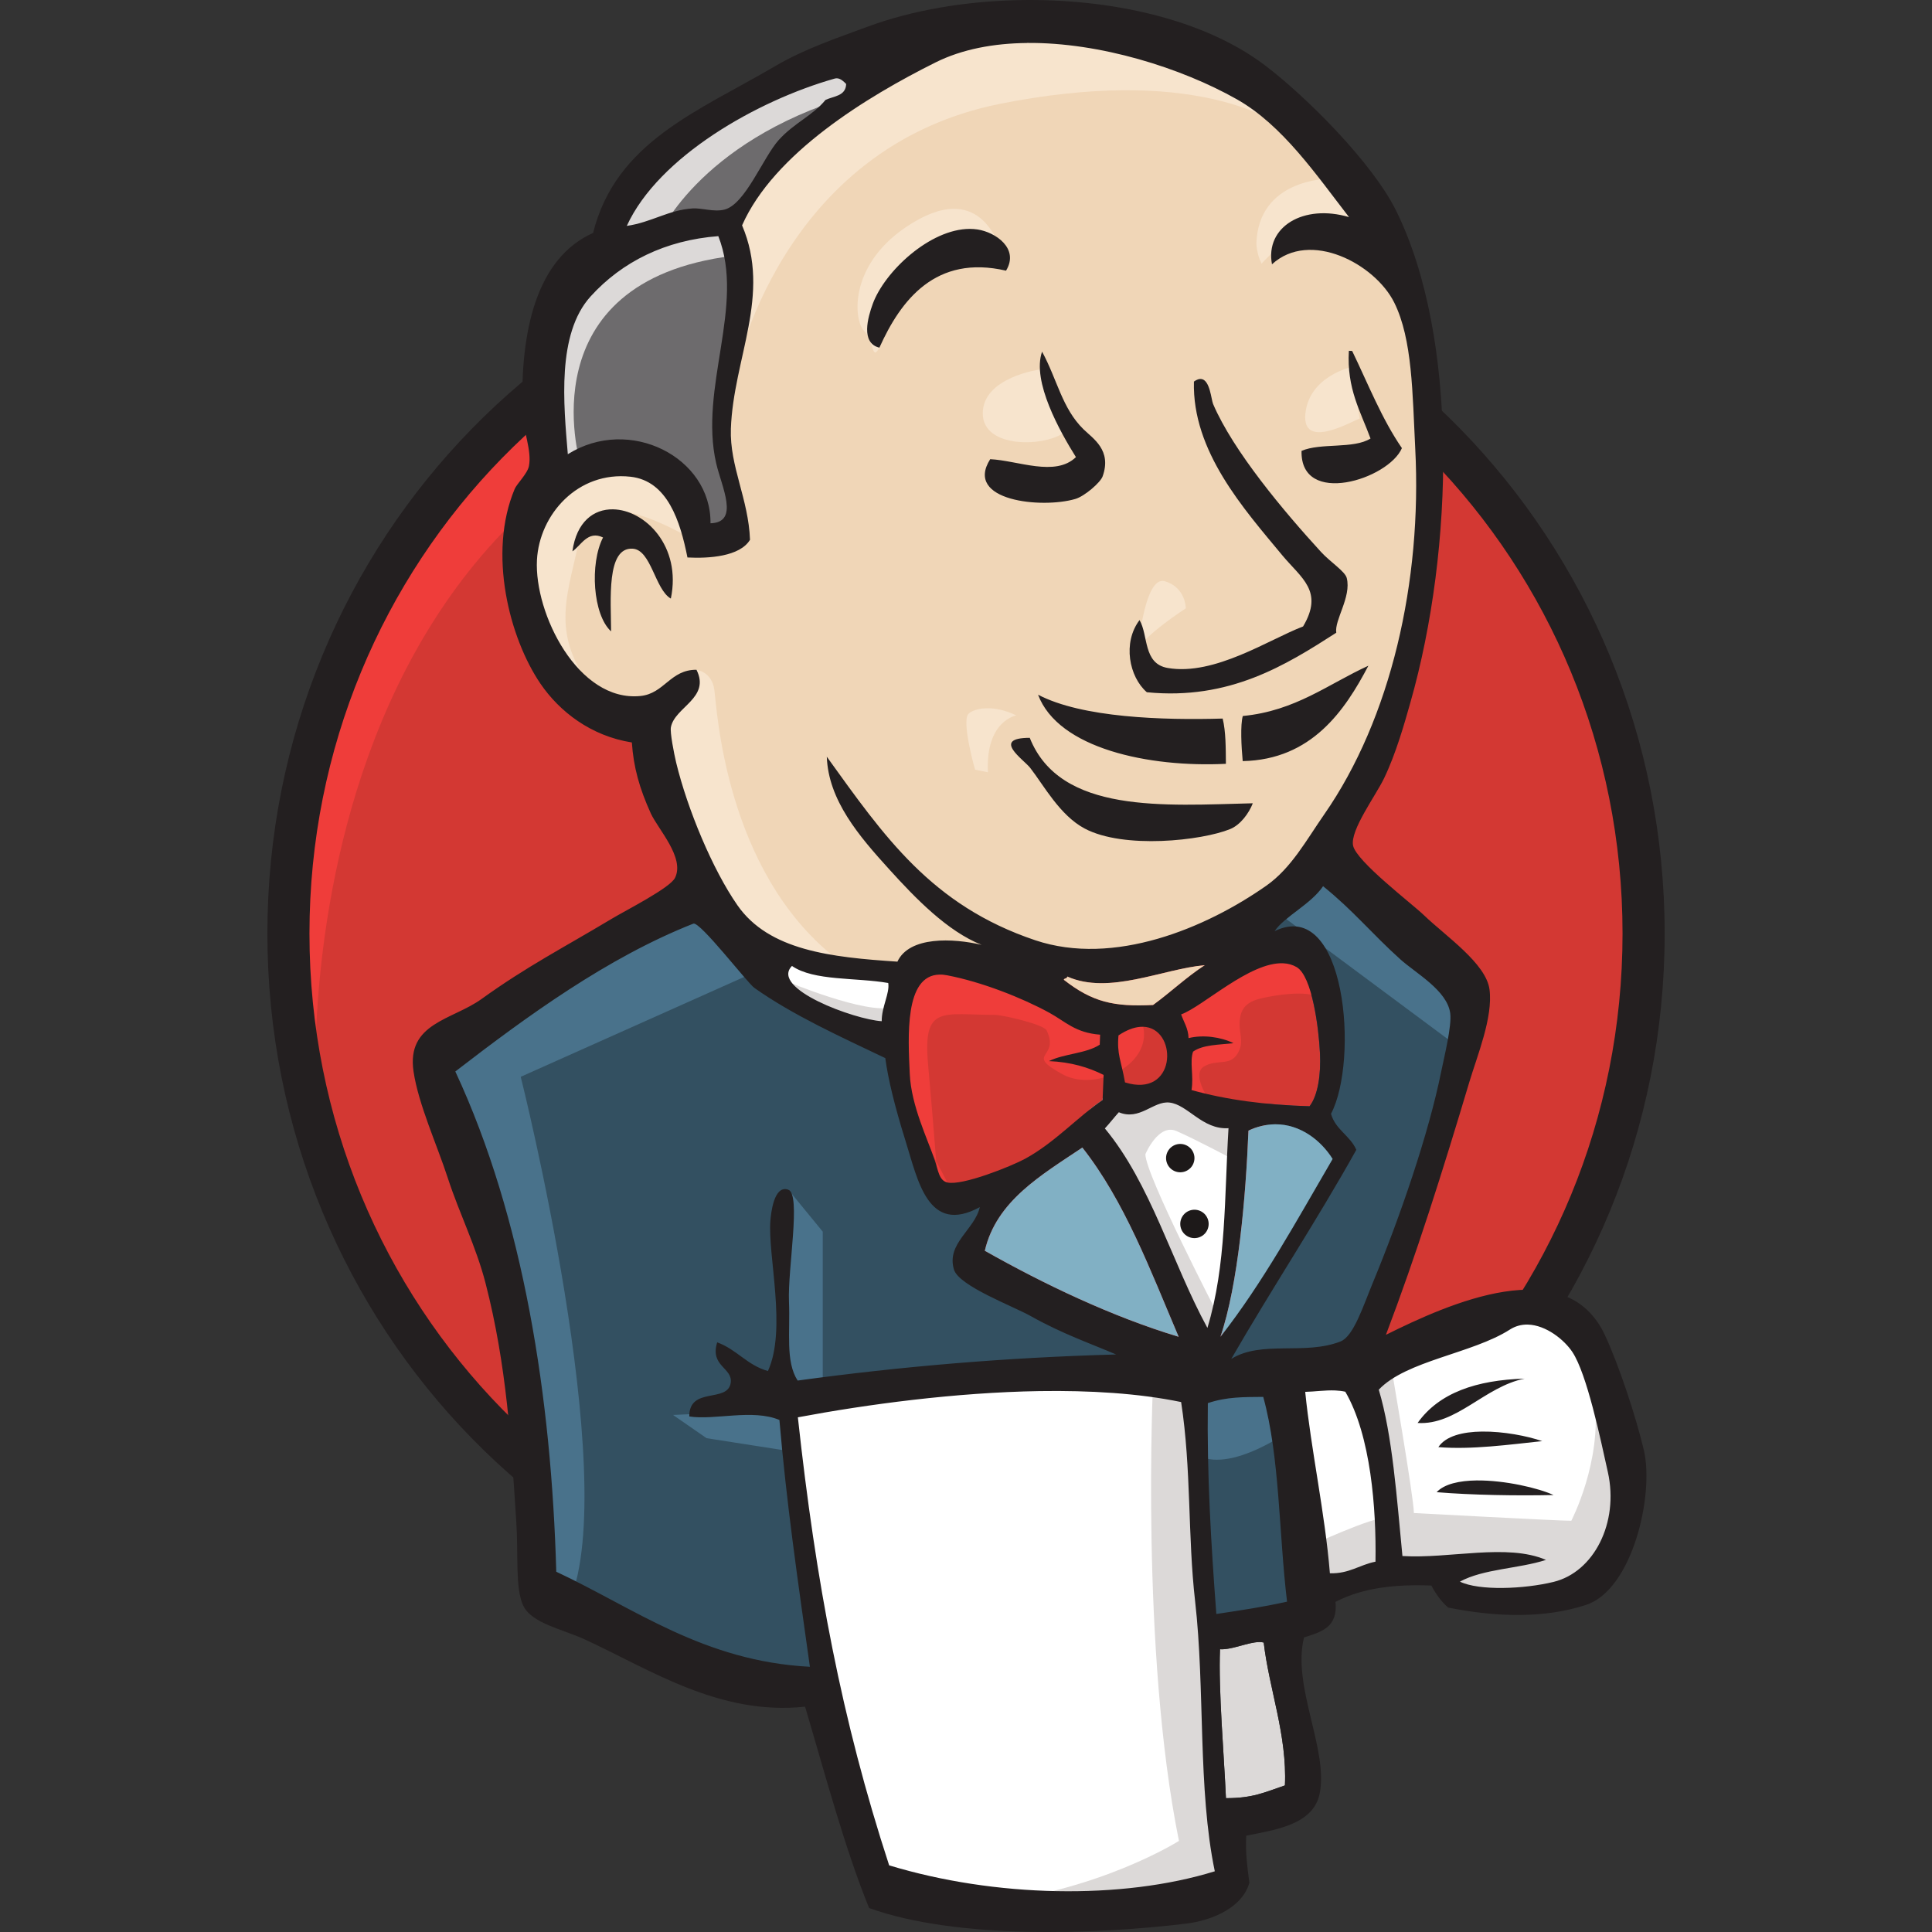
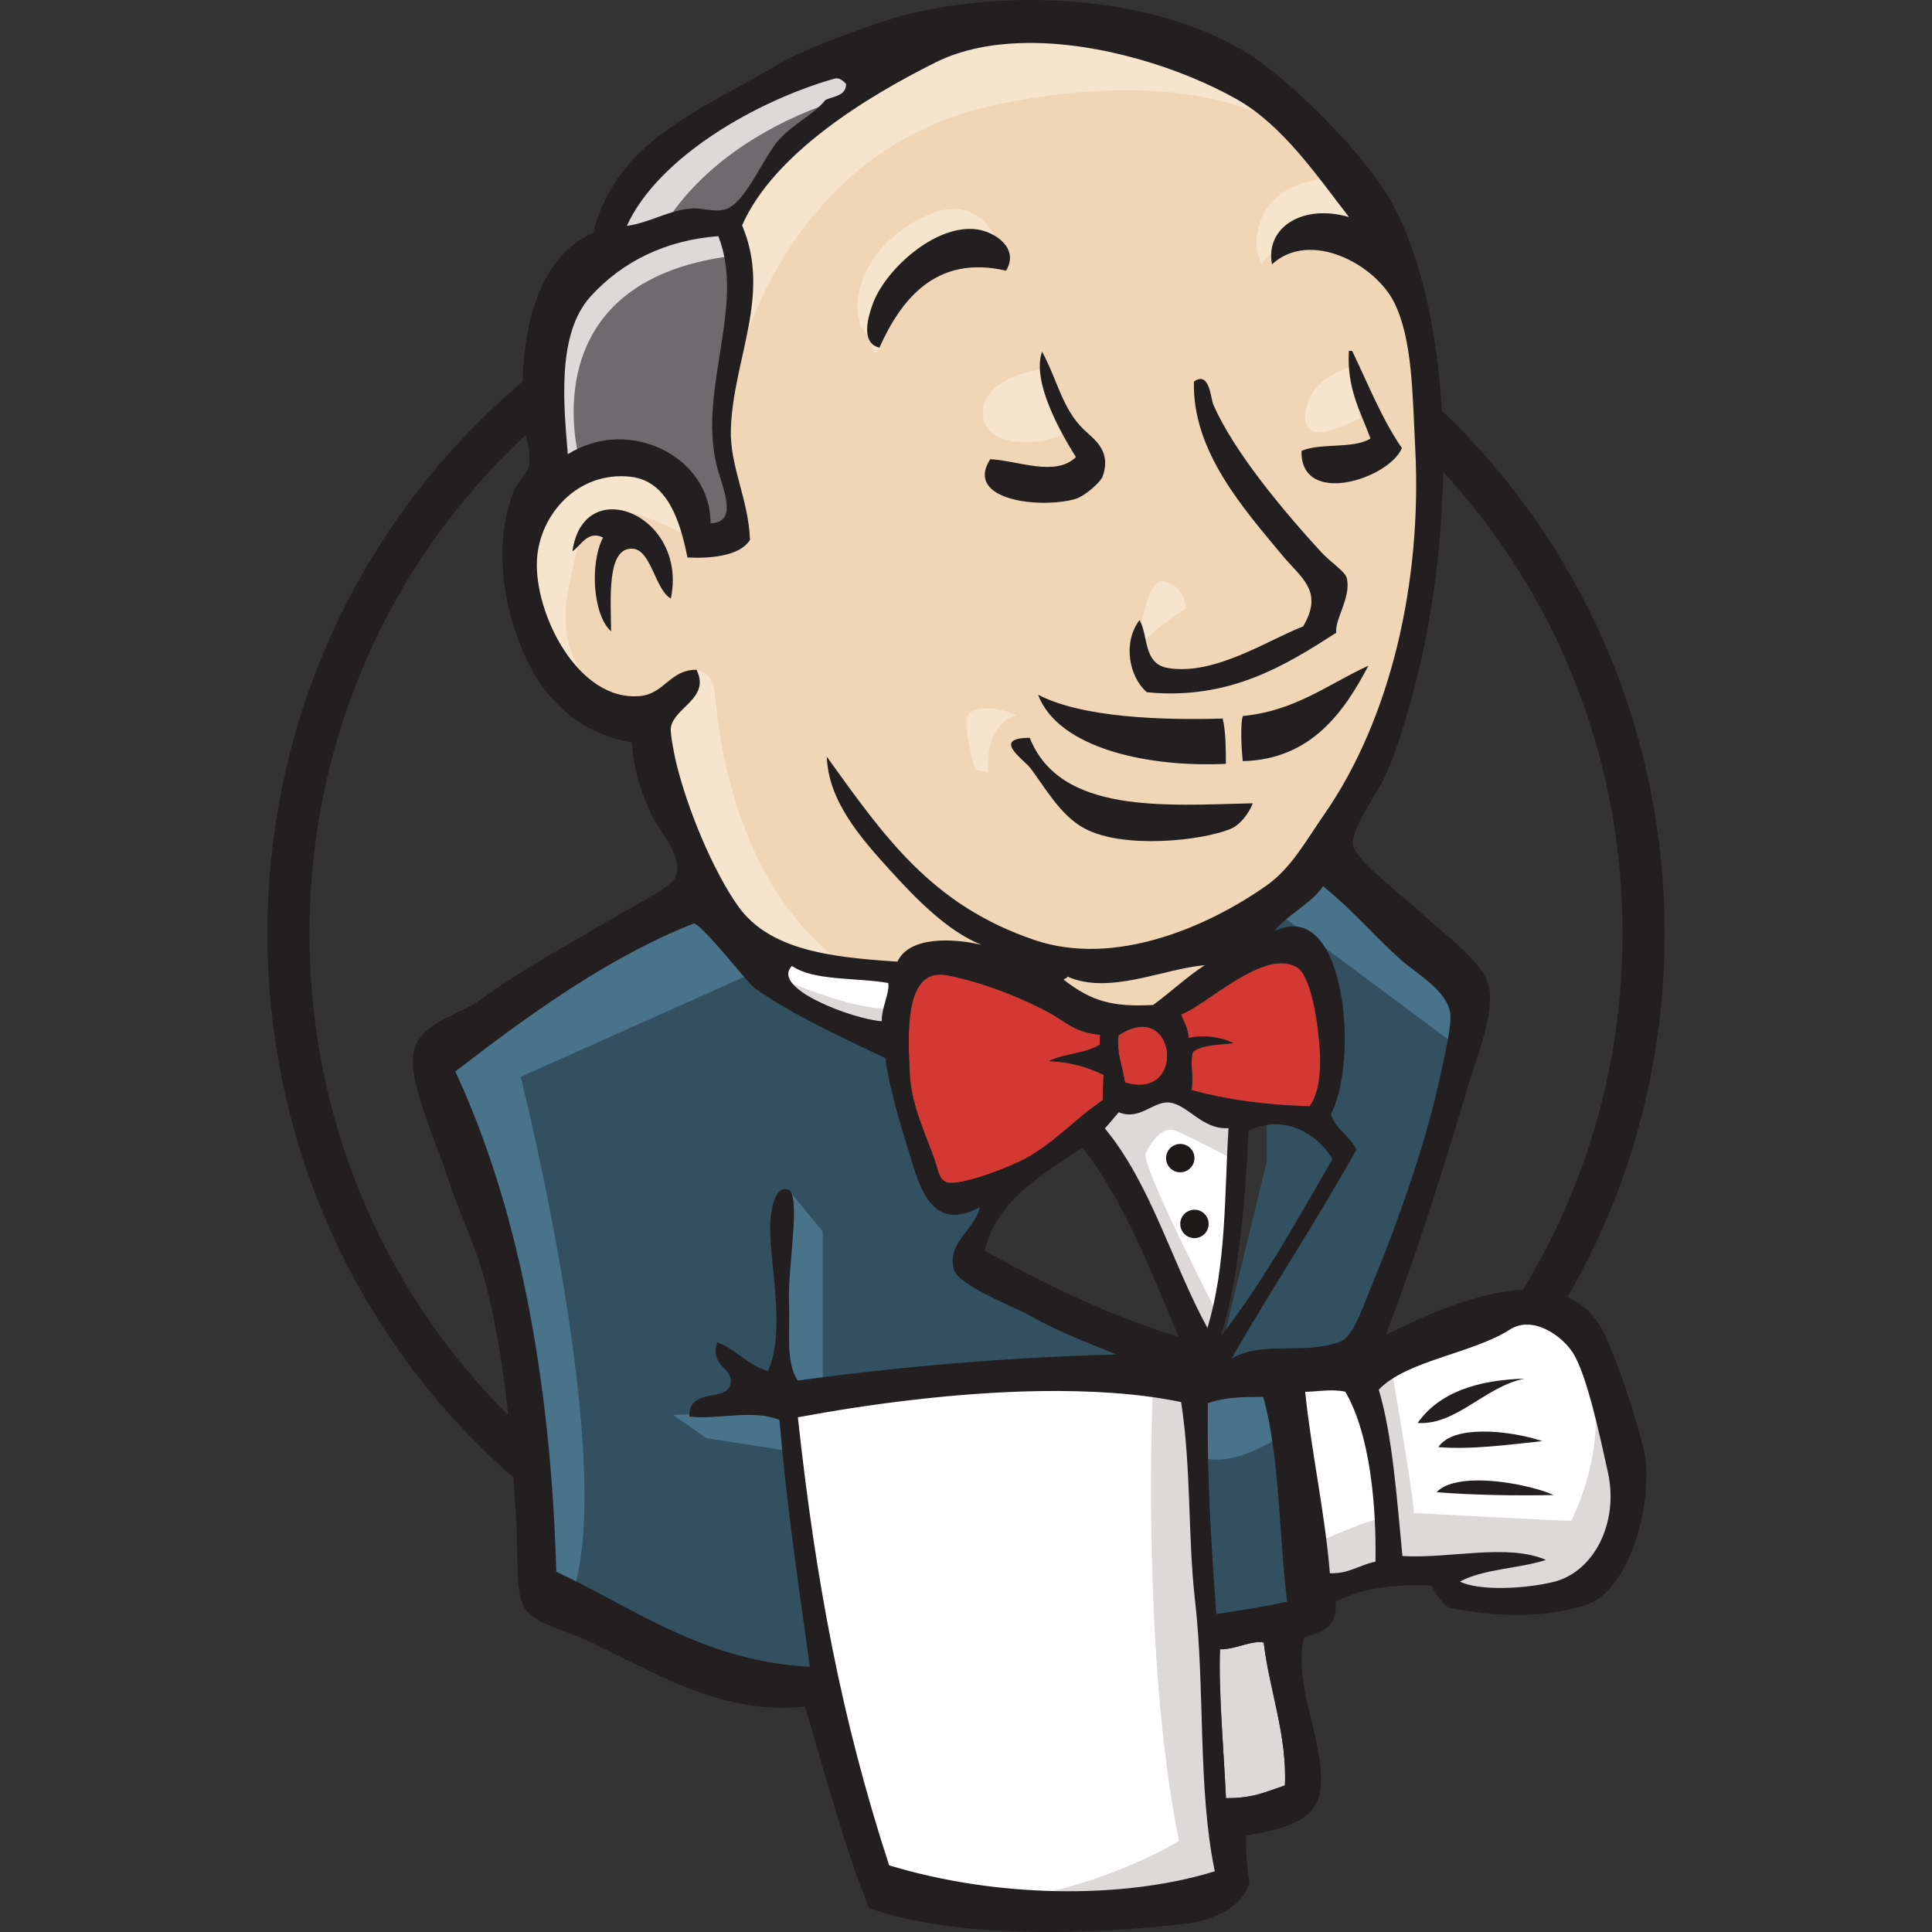
<svg xmlns="http://www.w3.org/2000/svg" width="40" height="40" viewBox="0 0 40 40" fill="none">
  <rect x="0" y="0" width="40" height="40" fill="#333333" stroke="none" />
  <g clip-path="url(#clip0_2250_2568)">
-     <path d="M34.029 19.275C34.029 27.2 27.748 33.624 20 33.624C12.252 33.624 5.971 27.2 5.971 19.275C5.971 11.35 12.252 4.925 20 4.925C27.748 4.925 34.029 11.35 34.029 19.275Z" fill="#D33833" />
-     <path d="M6.543 22.829C6.543 22.829 5.527 7.865 19.316 7.438L18.354 5.834L10.872 8.346L8.734 10.805L6.863 14.385L5.795 18.554L6.115 21.333" fill="#EF3D3A" />
    <path d="M10.392 9.486C7.93 12.005 6.407 15.482 6.407 19.328C6.407 23.174 7.93 26.652 10.392 29.17C12.854 31.688 16.248 33.242 20 33.242C23.752 33.242 27.146 31.688 29.608 29.17C32.07 26.652 33.593 23.174 33.593 19.328C33.593 15.482 32.07 12.005 29.608 9.486C27.146 6.969 23.752 5.415 20 5.414C16.248 5.415 12.854 6.969 10.392 9.486V9.486ZM9.769 29.779C7.153 27.104 5.536 23.407 5.536 19.328C5.536 15.249 7.153 11.553 9.769 8.877C12.384 6.201 16.004 4.543 20 4.543C23.996 4.543 27.617 6.201 30.232 8.877C32.848 11.553 34.465 15.25 34.465 19.328C34.465 23.407 32.848 27.104 30.232 29.779C27.617 32.455 23.996 34.114 20 34.114C16.004 34.114 12.384 32.455 9.769 29.779Z" fill="#231F20" />
    <path d="M25.906 19.354L23.768 19.675L20.882 19.996L19.011 20.049L17.194 19.996L15.805 19.568L14.575 18.232L13.613 15.507L13.4 14.919L12.117 14.491L11.369 13.262L10.834 11.498L11.422 9.948L12.812 9.468L13.934 10.002L14.468 11.178L15.11 11.071L15.323 10.803L15.11 9.574L15.056 8.024L15.377 5.887L15.364 4.666L16.339 3.108L18.049 1.878L21.042 0.596L24.356 1.077L27.241 3.161L28.578 5.299L29.433 6.849L29.646 10.697L29.005 14.01L27.829 16.949L26.707 18.499" fill="#F0D6B7" />
    <path d="M27.509 17.805L26.226 19.087V24.057L25.108 28.639L24.57 28.653L24.997 33.784L27.027 33.517L26.547 28.6L25.64 28.625L28.097 28.493C28.097 28.493 29.326 25.393 29.326 25.233C29.326 25.072 30.395 20.744 30.395 20.744L27.99 18.232L27.509 17.804L27.509 17.805ZM14.629 18.606L13.293 19.14L9.017 22.08L9.285 22.935L10.514 26.569L11.048 32.609L11.422 33.249L16.766 35.067L17.087 34.692L16.446 30.203V28.921L24.088 28.6L24.676 28.279L20.027 26.088L20.882 24.432L19.653 24.859L19.172 24.271L18.53 21.492L17.996 21.332L16.82 20.957L15.804 20.049L14.629 18.606Z" fill="#335061" />
    <path d="M11.422 9.948L12.812 9.467L13.934 10.002L14.469 11.178L15.11 11.071L15.27 10.429L14.95 9.2L15.27 6.261L15.003 4.658L15.965 3.535L18.049 1.878L17.461 1.077L14.522 2.52L13.293 3.482L12.598 4.978L11.529 6.421L11.209 8.131L11.422 9.948Z" fill="#6D6B6D" />
    <path d="M18.577 1.257C18.21 1.253 17.782 1.29 17.782 1.29L14.309 2.627L12.972 3.963L12.384 5.032L13.614 4.925C13.614 4.925 14.415 2.948 17.622 1.986C19.626 1.384 19.187 1.263 18.577 1.257ZM15.003 4.658L12.064 5.352L11.209 8.131L11.422 9.948L12.01 9.575C12.01 9.575 10.888 5.833 15.163 5.298L15.003 4.658Z" fill="#DCD9D8" />
    <path d="M21.871 0.149C21.459 0.156 21.052 0.235 20.668 0.382C17.461 1.611 15.11 3.856 15.163 5.299C15.254 7.756 15.217 7.758 15.217 7.758C15.217 7.758 16.125 3.054 20.722 2.146C24.506 1.398 26.493 2.306 27.242 3.161C27.242 3.161 24.663 0.092 21.871 0.148L21.871 0.149ZM27.598 3.695C27.428 3.694 26.063 3.729 26.012 5.032C26.012 5.032 26.012 5.245 26.119 5.459C26.119 5.459 27.349 4.069 28.097 4.818L27.616 3.696C27.616 3.696 27.61 3.695 27.598 3.695ZM19.728 4.324C19.465 4.33 19.142 4.439 18.744 4.711C17.568 5.513 17.675 6.635 17.889 6.849C18.102 7.063 18.045 7.493 18.207 7.197C18.37 6.902 18.317 5.94 18.904 5.673C19.492 5.406 20.456 5.107 20.829 5.604C20.829 5.604 20.666 4.302 19.728 4.324V4.324ZM27.989 7.597C27.989 7.597 27.109 7.783 27.027 8.559C26.946 9.335 27.99 8.719 28.15 8.666L27.989 7.597V7.597ZM21.523 7.651C21.523 7.651 20.347 7.811 20.347 8.559C20.347 9.307 21.683 9.254 22.058 8.933L21.523 7.651ZM12.01 9.575L10.781 10.857L10.995 12.46L11.636 14.117L12.331 14.331C11.315 13.102 11.796 12.246 12.01 11.071C12.223 9.895 14.255 11.124 14.255 11.124L14.201 10.322L13.4 9.682L12.01 9.575ZM24.075 12.027C23.723 12.012 23.589 13.163 23.56 13.46C23.657 13.173 24.551 12.595 24.551 12.595C24.551 12.595 24.551 12.159 24.115 12.034C24.102 12.03 24.089 12.028 24.075 12.027ZM23.56 13.46C23.552 13.482 23.549 13.506 23.554 13.53C23.554 13.53 23.556 13.504 23.56 13.46ZM14.42 13.867L13.72 14.545L13.881 16.897L15.591 19.569C15.591 19.569 17.511 20.002 17.301 19.836C15.003 18.019 14.843 14.652 14.789 14.278C14.736 13.904 14.42 13.867 14.42 13.867ZM20.434 14.664C20.223 14.667 20.083 14.735 20.044 14.787C19.911 14.965 20.187 15.935 20.187 15.935L20.454 15.989C20.401 14.919 21.042 14.812 21.042 14.812C20.805 14.698 20.598 14.661 20.434 14.664Z" fill="#F7E4CD" />
    <path d="M14.255 18.553L9.017 22.08L9.605 23.737L10.995 29.722L11.048 32.876L11.796 33.143C12.865 30.577 10.781 22.294 10.781 22.294L15.804 20.049L14.255 18.553ZM16.322 24.631L16.178 24.966C16.178 24.966 16.072 25.928 16.072 26.195C16.072 26.462 16.178 28.707 16.178 28.707H17.034V25.5L16.321 24.63L16.322 24.631ZM16.339 29.188L13.934 29.295L14.629 29.776L16.339 30.043V29.188ZM27.509 17.805L26.494 18.927L30.234 21.706L30.341 20.424L27.509 17.805V17.805ZM26.44 28.28L24.57 28.653L24.837 30.15C25.531 30.471 26.707 29.616 26.707 29.616L26.44 28.28Z" fill="#49728B" />
    <path d="M15.804 19.569V20.049L16.484 20.798L18.621 21.76L18.675 20.157L17.194 19.995L15.804 19.569ZM31.448 27.157L29.737 27.692L28.097 28.493L27.225 28.334L26.547 28.6L27.119 33.09L29.203 32.502L33.158 32.288L33.746 30.471L32.677 27.318L31.448 27.157ZM24.57 28.653L21.454 28.654L16.446 28.921L16.537 31.38L17.087 34.692L18.194 39.183L20.652 39.717L24.714 39.396L24.767 38.594L24.286 34.266L24.57 28.653ZM24.981 28.227L23.805 25.234L22.576 23.47C22.576 23.47 22.843 22.722 23.217 22.722H24.447L25.622 23.149L25.516 25.127L24.981 28.227Z" fill="white" />
    <path d="M16.286 20.317L16.126 20.531L17.034 21.172L18.53 21.492L18.477 20.852C17.943 21.012 16.286 20.317 16.286 20.317ZM23.714 22.615L22.485 22.775L24.57 27.692L24.997 27.745L25.211 27.211C25.211 27.211 23.714 24.325 23.714 23.897C23.714 23.897 23.981 23.256 24.355 23.416C24.73 23.577 25.532 24.004 25.532 24.004V22.989L23.714 22.615ZM28.791 28.226L28.097 28.493L28.685 31.433C28.471 31.379 27.081 32.021 27.081 32.021L27.241 32.876L27.83 32.662L29.7 32.395L30.234 33.09L31.837 33.143L32.8 32.929L33.655 31.647L33.601 30.684L33.013 28.974C33.174 30.257 32.532 31.486 32.532 31.486C32.265 31.486 29.273 31.326 29.273 31.326C29.273 31.005 28.791 28.226 28.791 28.226ZM24.676 28.279L23.874 28.6C23.874 28.6 23.608 34.159 24.409 38.114C24.409 38.114 22.806 39.129 20.454 39.396L24.943 39.235L25.478 38.915L24.837 30.15L24.676 28.279ZM26.073 33.997C25.843 33.998 25.501 34.162 25.259 34.146C25.224 34.99 25.343 36.343 25.382 37.229C25.943 37.23 26.184 37.107 26.603 36.965C26.65 35.923 26.273 34.959 26.164 34.007C26.134 34 26.103 33.996 26.073 33.997Z" fill="#DCD9D8" />
    <path d="M26.493 19.943C25.808 19.975 24.884 20.849 24.454 21.002C24.509 21.162 24.601 21.288 24.608 21.492C24.909 21.418 25.276 21.469 25.538 21.597C25.235 21.631 24.901 21.629 24.701 21.773C24.628 21.985 24.718 22.273 24.669 22.567C25.387 22.77 26.206 22.878 27.113 22.904C27.29 22.675 27.35 22.238 27.328 21.805C27.303 21.283 27.166 20.21 26.844 20.022C26.738 19.96 26.62 19.938 26.493 19.943ZM19.451 20.177C18.724 20.193 18.8 21.461 18.835 22.237C18.865 22.893 19.207 23.586 19.354 24.022C19.424 24.225 19.44 24.442 19.613 24.482C19.921 24.553 20.935 24.148 21.224 23.991C21.835 23.658 22.31 23.128 22.828 22.773L22.848 22.255C22.536 22.099 22.176 21.988 21.718 21.968C22.029 21.812 22.485 21.814 22.768 21.628L22.777 21.422C22.26 21.382 22.063 21.152 21.722 20.965C21.164 20.661 20.327 20.328 19.607 20.191C19.555 20.181 19.503 20.176 19.451 20.177ZM23.648 21.257C23.509 21.259 23.345 21.311 23.157 21.436C23.121 21.83 23.213 21.958 23.292 22.41C24.384 22.751 24.394 21.252 23.648 21.257Z" fill="#D33833" />
-     <path d="M26.424 19.569L24.393 20.745L24.286 21.332V22.508L25.034 22.775C25.034 22.775 24.66 22.241 24.927 22.081C25.195 21.92 25.462 22.081 25.622 21.814C25.783 21.546 25.622 21.386 25.676 21.065C25.729 20.744 25.996 20.691 26.263 20.638C26.531 20.585 27.279 20.477 27.386 20.745L27.065 19.783L26.424 19.569ZM19.694 19.891C19.429 19.885 19.188 19.929 19.011 20.049C17.755 20.904 18.767 22.879 19.383 24.041C19.331 23.373 19.275 22.706 19.215 22.038C19.102 20.795 19.514 21.012 20.593 21.012C20.758 21.012 21.607 21.208 21.668 21.332C21.959 21.928 21.18 21.795 22.003 22.244C22.698 22.623 23.926 22.014 23.645 21.172C23.488 20.984 22.826 21.113 22.589 20.991L21.337 20.341C20.972 20.152 20.277 19.903 19.694 19.891ZM19.383 24.041C19.396 24.207 19.41 24.373 19.422 24.539L19.614 24.482C19.55 24.355 19.47 24.206 19.383 24.041L19.383 24.041Z" fill="#EF3D3A" />
    <path d="M21.114 0.002C19.992 0.023 18.895 0.21 17.981 0.546C17.301 0.796 16.642 1.02 16.046 1.371C14.448 2.308 12.753 2.936 12.279 4.823C11.113 5.345 10.761 6.839 10.819 8.572C10.831 8.91 11.014 9.332 10.951 9.65C10.918 9.811 10.699 10.018 10.656 10.123C10.096 11.456 10.545 13.209 11.191 14.157C11.582 14.729 12.229 15.237 13.082 15.372C13.116 15.883 13.239 16.322 13.474 16.84C13.624 17.168 14.182 17.756 13.976 18.174C13.873 18.385 12.965 18.842 12.664 19.023C11.646 19.633 10.909 20.007 9.97 20.683C9.363 21.12 8.412 21.177 8.562 22.185C8.663 22.866 9.051 23.71 9.272 24.392C9.512 25.129 9.856 25.804 10.053 26.568C10.492 28.271 10.584 29.876 10.691 31.54C10.733 32.192 10.664 32.881 10.832 33.241C11.007 33.613 11.653 33.731 12.12 33.948C13.469 34.572 14.899 35.524 16.668 35.335C17.089 36.752 17.488 38.262 17.994 39.504C19.807 40.155 22.67 40.054 24.555 39.827C25.128 39.758 25.733 39.475 25.867 38.978C25.827 38.672 25.782 38.369 25.802 38.006C26.391 37.885 27.194 37.784 27.323 37.131C27.505 36.216 26.745 34.905 26.999 33.901C27.34 33.791 27.704 33.704 27.65 33.165C28.225 32.866 28.907 32.799 29.635 32.827C29.729 33.009 29.863 33.183 29.983 33.283C31.003 33.488 31.99 33.505 32.837 33.228C33.796 32.915 34.253 30.955 34.034 30.022C33.878 29.361 33.526 28.278 33.226 27.638C32.413 25.901 29.991 26.991 28.694 27.636C29.323 25.981 29.864 24.265 30.419 22.409C30.585 21.853 30.913 21.064 30.839 20.488C30.77 19.946 29.925 19.377 29.481 18.948C29.233 18.709 28.081 17.834 28.014 17.507C27.949 17.19 28.484 16.472 28.656 16.113C28.903 15.6 29.08 14.971 29.201 14.543C30.108 11.357 30.2 6.979 28.904 4.36C28.413 3.368 27.042 1.997 26.184 1.348C24.919 0.392 22.983 -0.033 21.114 0.002ZM21.264 0.889C22.778 0.875 24.462 1.409 25.603 2.053C26.556 2.59 27.259 3.63 27.93 4.495C26.99 4.216 26.189 4.696 26.335 5.472C27.122 4.75 28.467 5.464 28.865 6.262C29.245 7.024 29.243 8.154 29.301 9.288C29.443 12.038 28.798 14.874 27.417 16.861C27.047 17.392 26.737 17.972 26.218 18.337C24.966 19.216 23.063 20.013 21.434 19.467C19.281 18.744 18.302 17.309 17.118 15.667C17.15 16.569 17.785 17.31 18.412 18C18.957 18.602 19.615 19.281 20.323 19.562C19.733 19.423 18.826 19.38 18.58 19.91C17.202 19.819 15.921 19.678 15.269 18.744C14.755 18.007 14.233 16.755 13.999 15.788C13.952 15.589 13.87 15.166 13.89 15.058C13.967 14.638 14.714 14.454 14.42 13.867C13.877 13.862 13.755 14.361 13.258 14.41C11.969 14.538 11.059 12.702 11.117 11.594C11.167 10.652 11.963 9.751 13.053 9.87C13.822 9.954 14.084 10.794 14.233 11.542C14.677 11.565 15.318 11.523 15.528 11.176C15.498 10.332 15.105 9.654 15.132 8.878C15.183 7.419 15.977 6.103 15.364 4.666C16.021 3.177 17.946 2.002 19.37 1.292C19.922 1.017 20.575 0.897 21.264 0.89L21.264 0.889ZM17.345 1.623C17.407 1.633 17.464 1.681 17.519 1.739C17.51 1.993 17.26 1.988 17.091 2.069C16.828 2.392 16.445 2.543 16.125 2.896C15.797 3.259 15.431 4.233 14.997 4.34C14.779 4.394 14.53 4.303 14.34 4.315C13.839 4.347 13.486 4.604 12.977 4.677C13.634 3.241 15.683 2.079 17.281 1.627C17.302 1.621 17.324 1.619 17.345 1.623ZM20.077 4.739C19.253 4.74 18.314 5.621 18.069 6.293C17.97 6.566 17.813 7.103 18.207 7.198C18.649 6.214 19.372 5.265 20.829 5.604C21.109 5.144 20.609 4.807 20.239 4.751C20.185 4.743 20.131 4.739 20.077 4.739ZM14.872 4.889C15.435 6.322 14.467 8.025 14.828 9.593C14.938 10.073 15.32 10.818 14.71 10.834C14.726 9.468 13.032 8.602 11.756 9.404C11.67 8.369 11.523 6.913 12.229 6.136C12.88 5.419 13.778 4.972 14.872 4.889ZM27.927 7.263C27.88 8.05 28.172 8.523 28.375 9.079C28.024 9.3 27.342 9.163 26.947 9.335C26.919 10.499 28.747 9.925 29.025 9.278C28.609 8.674 28.325 7.949 27.995 7.266L27.927 7.263V7.263ZM21.575 7.281C21.359 7.895 21.946 8.937 22.276 9.464C21.847 9.88 21.075 9.534 20.501 9.507C19.953 10.373 21.571 10.535 22.265 10.33C22.455 10.274 22.784 9.99 22.829 9.862C23.022 9.32 22.633 9.083 22.433 8.888C21.989 8.455 21.887 7.853 21.575 7.281ZM24.872 7.847C24.83 7.841 24.779 7.856 24.719 7.9C24.68 9.342 25.752 10.536 26.551 11.5C26.942 11.97 27.413 12.239 26.979 12.97C26.28 13.235 25.149 13.996 24.178 13.83C23.662 13.742 23.779 13.156 23.593 12.838C23.238 13.306 23.377 14.014 23.744 14.332C25.456 14.501 26.621 13.771 27.666 13.1C27.624 12.837 27.982 12.362 27.883 11.967C27.849 11.83 27.538 11.633 27.35 11.427C26.584 10.591 25.534 9.342 25.116 8.365C25.078 8.278 25.053 7.871 24.872 7.847ZM12.69 10.545C12.294 10.539 11.936 10.8 11.851 11.415C12.027 11.3 12.168 10.973 12.485 11.128C12.207 11.671 12.274 12.728 12.652 13.072C12.65 12.428 12.549 11.326 13.099 11.36C13.483 11.383 13.561 12.206 13.889 12.393C14.115 11.306 13.351 10.555 12.69 10.545ZM28.331 13.783C27.496 14.164 26.822 14.719 25.731 14.824C25.678 15.004 25.7 15.459 25.729 15.758C27.157 15.729 27.845 14.709 28.331 13.783ZM21.492 14.383C21.91 15.499 23.79 15.893 25.381 15.814C25.378 15.483 25.38 15.148 25.314 14.877C24.076 14.913 22.403 14.861 21.492 14.383ZM21.32 15.276C20.516 15.277 21.194 15.724 21.33 15.899C21.612 16.262 21.942 16.88 22.457 17.154C23.269 17.585 24.882 17.404 25.467 17.166C25.683 17.079 25.858 16.836 25.938 16.631C24.113 16.675 21.949 16.857 21.32 15.276ZM27.393 18.348C28.018 18.851 28.396 19.325 28.995 19.864C29.32 20.155 29.96 20.505 30.025 20.976C30.061 21.239 29.9 21.884 29.84 22.18C29.578 23.478 28.987 25.193 28.425 26.553C28.22 27.048 28.025 27.666 27.755 27.773C27.016 28.065 26.12 27.744 25.492 28.135C26.336 26.671 27.254 25.288 28.081 23.806C27.955 23.513 27.647 23.387 27.557 23.06C28.137 21.964 27.871 18.559 26.389 19.278C26.596 18.974 27.14 18.722 27.393 18.348ZM14.355 19.123C14.489 19.07 15.473 20.349 15.618 20.453C16.415 21.018 17.404 21.465 18.329 21.907C18.386 22.331 18.517 22.882 18.747 23.618C19.002 24.431 19.211 25.579 20.286 24.992C20.183 25.457 19.587 25.745 19.751 26.286C19.854 26.626 20.983 27.046 21.34 27.248C22 27.619 22.602 27.825 23.108 28.043C20.805 28.106 18.642 28.293 16.514 28.583C16.259 28.188 16.362 27.579 16.335 26.95C16.306 26.267 16.59 24.727 16.321 24.631C16.018 24.524 15.961 25.139 15.95 25.274C15.893 25.995 16.294 27.523 15.899 28.386C15.467 28.264 15.254 27.939 14.849 27.792C14.691 28.292 15.178 28.316 15.128 28.633C15.062 29.053 14.267 28.702 14.271 29.326C14.789 29.409 15.583 29.165 16.137 29.399C16.281 31.096 16.514 32.705 16.768 34.509C14.566 34.394 13.14 33.3 11.517 32.541C11.416 28.95 10.844 25.225 9.427 22.184C10.913 21.038 12.576 19.825 14.355 19.123L14.355 19.123ZM26.568 19.944C26.667 19.948 26.759 19.973 26.844 20.022C27.167 20.21 27.304 21.284 27.329 21.805C27.35 22.238 27.289 22.675 27.113 22.904C26.206 22.878 25.387 22.77 24.669 22.568C24.718 22.274 24.627 21.985 24.701 21.773C24.9 21.629 25.235 21.632 25.538 21.598C25.276 21.469 24.909 21.418 24.608 21.493C24.601 21.288 24.509 21.162 24.454 21.002C24.9 20.843 25.877 19.91 26.568 19.944ZM24.943 19.983C24.562 20.231 24.238 20.542 23.873 20.807C23.062 20.847 22.62 20.751 22.025 20.285C22.034 20.248 22.094 20.265 22.097 20.219C22.964 20.605 24.067 20.061 24.943 19.983ZM16.397 19.999C16.849 20.313 17.724 20.235 18.39 20.352C18.424 20.565 18.252 20.846 18.255 21.143C17.695 21.109 15.934 20.468 16.397 19.999ZM19.451 20.178C19.499 20.176 19.551 20.181 19.607 20.192C20.327 20.329 21.164 20.661 21.722 20.966C22.062 21.152 22.26 21.382 22.777 21.422C22.774 21.491 22.771 21.559 22.769 21.629C22.486 21.815 22.029 21.813 21.718 21.969C22.176 21.989 22.537 22.099 22.849 22.255L22.828 22.773C22.309 23.129 21.835 23.658 21.224 23.991C20.935 24.148 19.921 24.554 19.614 24.482C19.44 24.442 19.424 24.226 19.354 24.023C19.207 23.587 18.866 22.893 18.836 22.238C18.8 21.461 18.724 20.192 19.451 20.178ZM23.605 21.26C23.648 21.256 23.689 21.258 23.727 21.263C24.391 21.361 24.343 22.739 23.292 22.41C23.213 21.959 23.121 21.83 23.157 21.437C23.326 21.324 23.476 21.27 23.605 21.26ZM24.21 22.827C24.591 22.867 24.892 23.392 25.435 23.358C25.348 24.774 25.393 26.195 24.998 27.493C24.262 26.142 23.828 24.512 22.875 23.363C22.975 23.256 23.065 23.137 23.164 23.028C23.596 23.209 23.878 22.791 24.21 22.827ZM26.4 23.277C26.924 23.273 27.354 23.616 27.59 23.995C26.851 25.261 26.144 26.56 25.268 27.676C25.635 26.596 25.793 24.787 25.848 23.409C26.02 23.325 26.209 23.28 26.4 23.277ZM22.409 23.759C23.284 24.87 23.817 26.299 24.403 27.677C23.018 27.26 21.603 26.582 20.389 25.895C20.628 24.863 21.561 24.328 22.409 23.759ZM31.632 27.424C32.012 27.434 32.39 27.743 32.555 27.993C32.854 28.444 33.133 29.773 33.289 30.478C33.523 31.528 32.998 32.55 32.163 32.752C31.556 32.9 30.624 32.939 30.226 32.746C30.713 32.48 31.445 32.479 32.008 32.296C31.201 31.949 30.007 32.276 29.036 32.216C28.919 31.017 28.83 29.718 28.546 28.772C29.113 28.17 30.482 28.025 31.259 27.528C31.37 27.456 31.5 27.42 31.632 27.424ZM31.566 28.543C30.571 28.572 29.794 28.835 29.35 29.461C30.157 29.512 30.738 28.708 31.566 28.543ZM27.647 28.788C27.717 28.791 27.787 28.799 27.853 28.814C28.382 29.723 28.496 31.235 28.478 32.333C28.148 32.397 27.934 32.585 27.534 32.573C27.432 31.323 27.142 30.008 27.023 28.817C27.213 28.813 27.435 28.779 27.647 28.788ZM21.521 28.801C22.565 28.785 23.577 28.846 24.454 29.028C24.668 30.42 24.588 31.792 24.744 33.156C24.951 34.971 24.796 37.042 25.151 38.743C23.222 39.34 20.591 39.283 18.409 38.62C17.425 35.607 16.889 32.746 16.519 29.344C17.953 29.075 19.781 28.829 21.521 28.801ZM26.154 28.921C26.498 30.167 26.477 31.753 26.647 33.161C26.126 33.275 25.744 33.331 25.183 33.416C25.072 31.953 24.987 30.511 25.007 29.05C25.404 28.917 25.755 28.925 26.154 28.921ZM30.68 29.639C30.287 29.644 29.932 29.73 29.78 29.961C30.465 30.018 31.256 29.908 31.93 29.837C31.623 29.731 31.127 29.633 30.68 29.639ZM30.567 30.651C30.215 30.656 29.904 30.723 29.744 30.894C30.464 30.954 31.406 30.97 32.164 30.953C31.857 30.81 31.155 30.644 30.567 30.651ZM25.968 34.006C26.042 33.995 26.109 33.992 26.164 34.007C26.273 34.959 26.65 35.923 26.603 36.965C26.184 37.106 25.944 37.23 25.382 37.229C25.343 36.344 25.224 34.99 25.259 34.145C25.466 34.159 25.747 34.041 25.968 34.006Z" fill="#231F20" />
-     <path d="M26.4 23.277C26.209 23.28 26.02 23.325 25.848 23.408C25.792 24.787 25.635 26.595 25.268 27.676C26.144 26.56 26.851 25.26 27.59 23.995C27.353 23.616 26.924 23.273 26.4 23.277ZM22.409 23.759C21.561 24.328 20.628 24.863 20.39 25.896C21.603 26.582 23.018 27.26 24.403 27.677C23.817 26.299 23.285 24.87 22.409 23.759Z" fill="#81B0C4" />
    <path d="M24.943 19.983C24.562 20.231 24.238 20.541 23.873 20.807C23.062 20.847 22.62 20.75 22.025 20.285C22.035 20.248 22.095 20.265 22.097 20.218C22.964 20.605 24.067 20.061 24.943 19.983Z" fill="#F0D6B7" />
    <path d="M24.73 23.977C24.73 24.055 24.699 24.13 24.644 24.185C24.588 24.24 24.514 24.271 24.436 24.271C24.358 24.271 24.283 24.24 24.228 24.185C24.173 24.13 24.142 24.055 24.142 23.977C24.142 23.9 24.173 23.825 24.228 23.77C24.283 23.715 24.358 23.684 24.436 23.684C24.514 23.684 24.588 23.715 24.644 23.77C24.699 23.825 24.73 23.9 24.73 23.977ZM25.024 25.34C25.024 25.418 24.993 25.493 24.938 25.548C24.882 25.603 24.808 25.634 24.73 25.634C24.652 25.634 24.577 25.603 24.522 25.548C24.467 25.493 24.436 25.418 24.436 25.34C24.436 25.262 24.467 25.188 24.522 25.132C24.577 25.077 24.652 25.046 24.73 25.046C24.808 25.046 24.882 25.077 24.938 25.132C24.993 25.188 25.024 25.262 25.024 25.34Z" fill="#1D1919" />
  </g>
  <defs>
    <clipPath id="clip0_2250_2568">
      <rect width="40" height="40" fill="white" />
    </clipPath>
  </defs>
</svg>